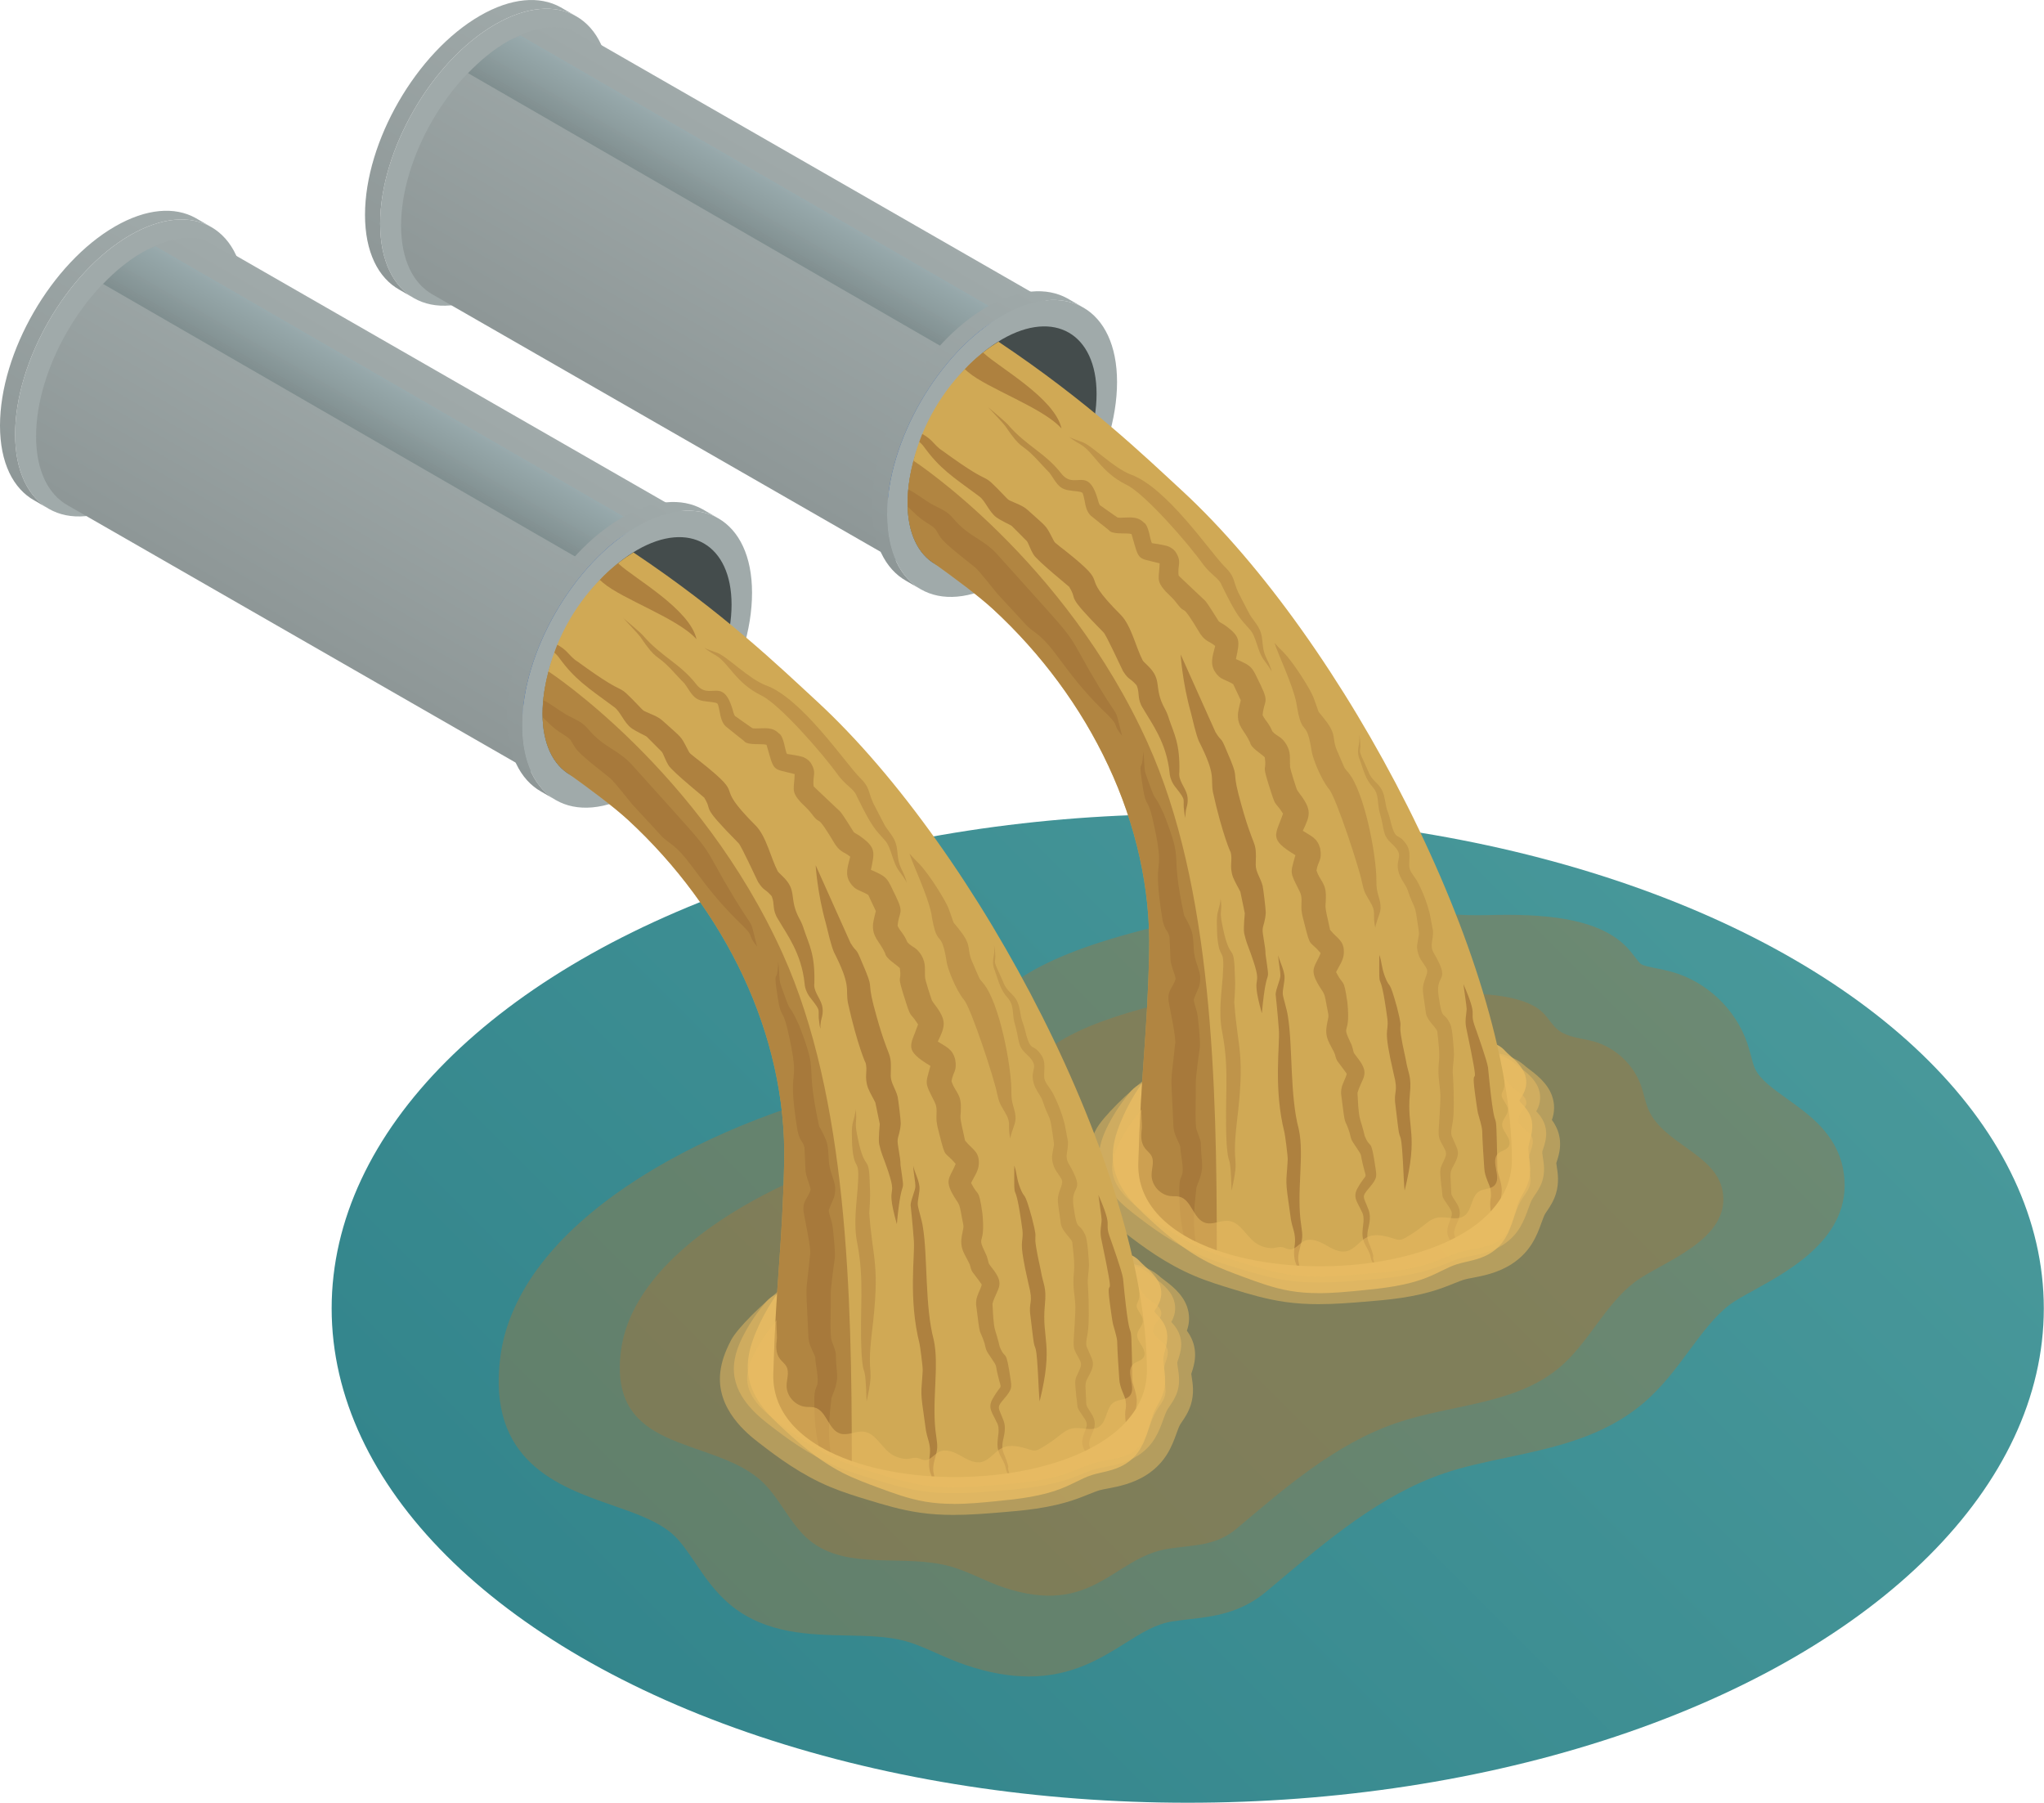
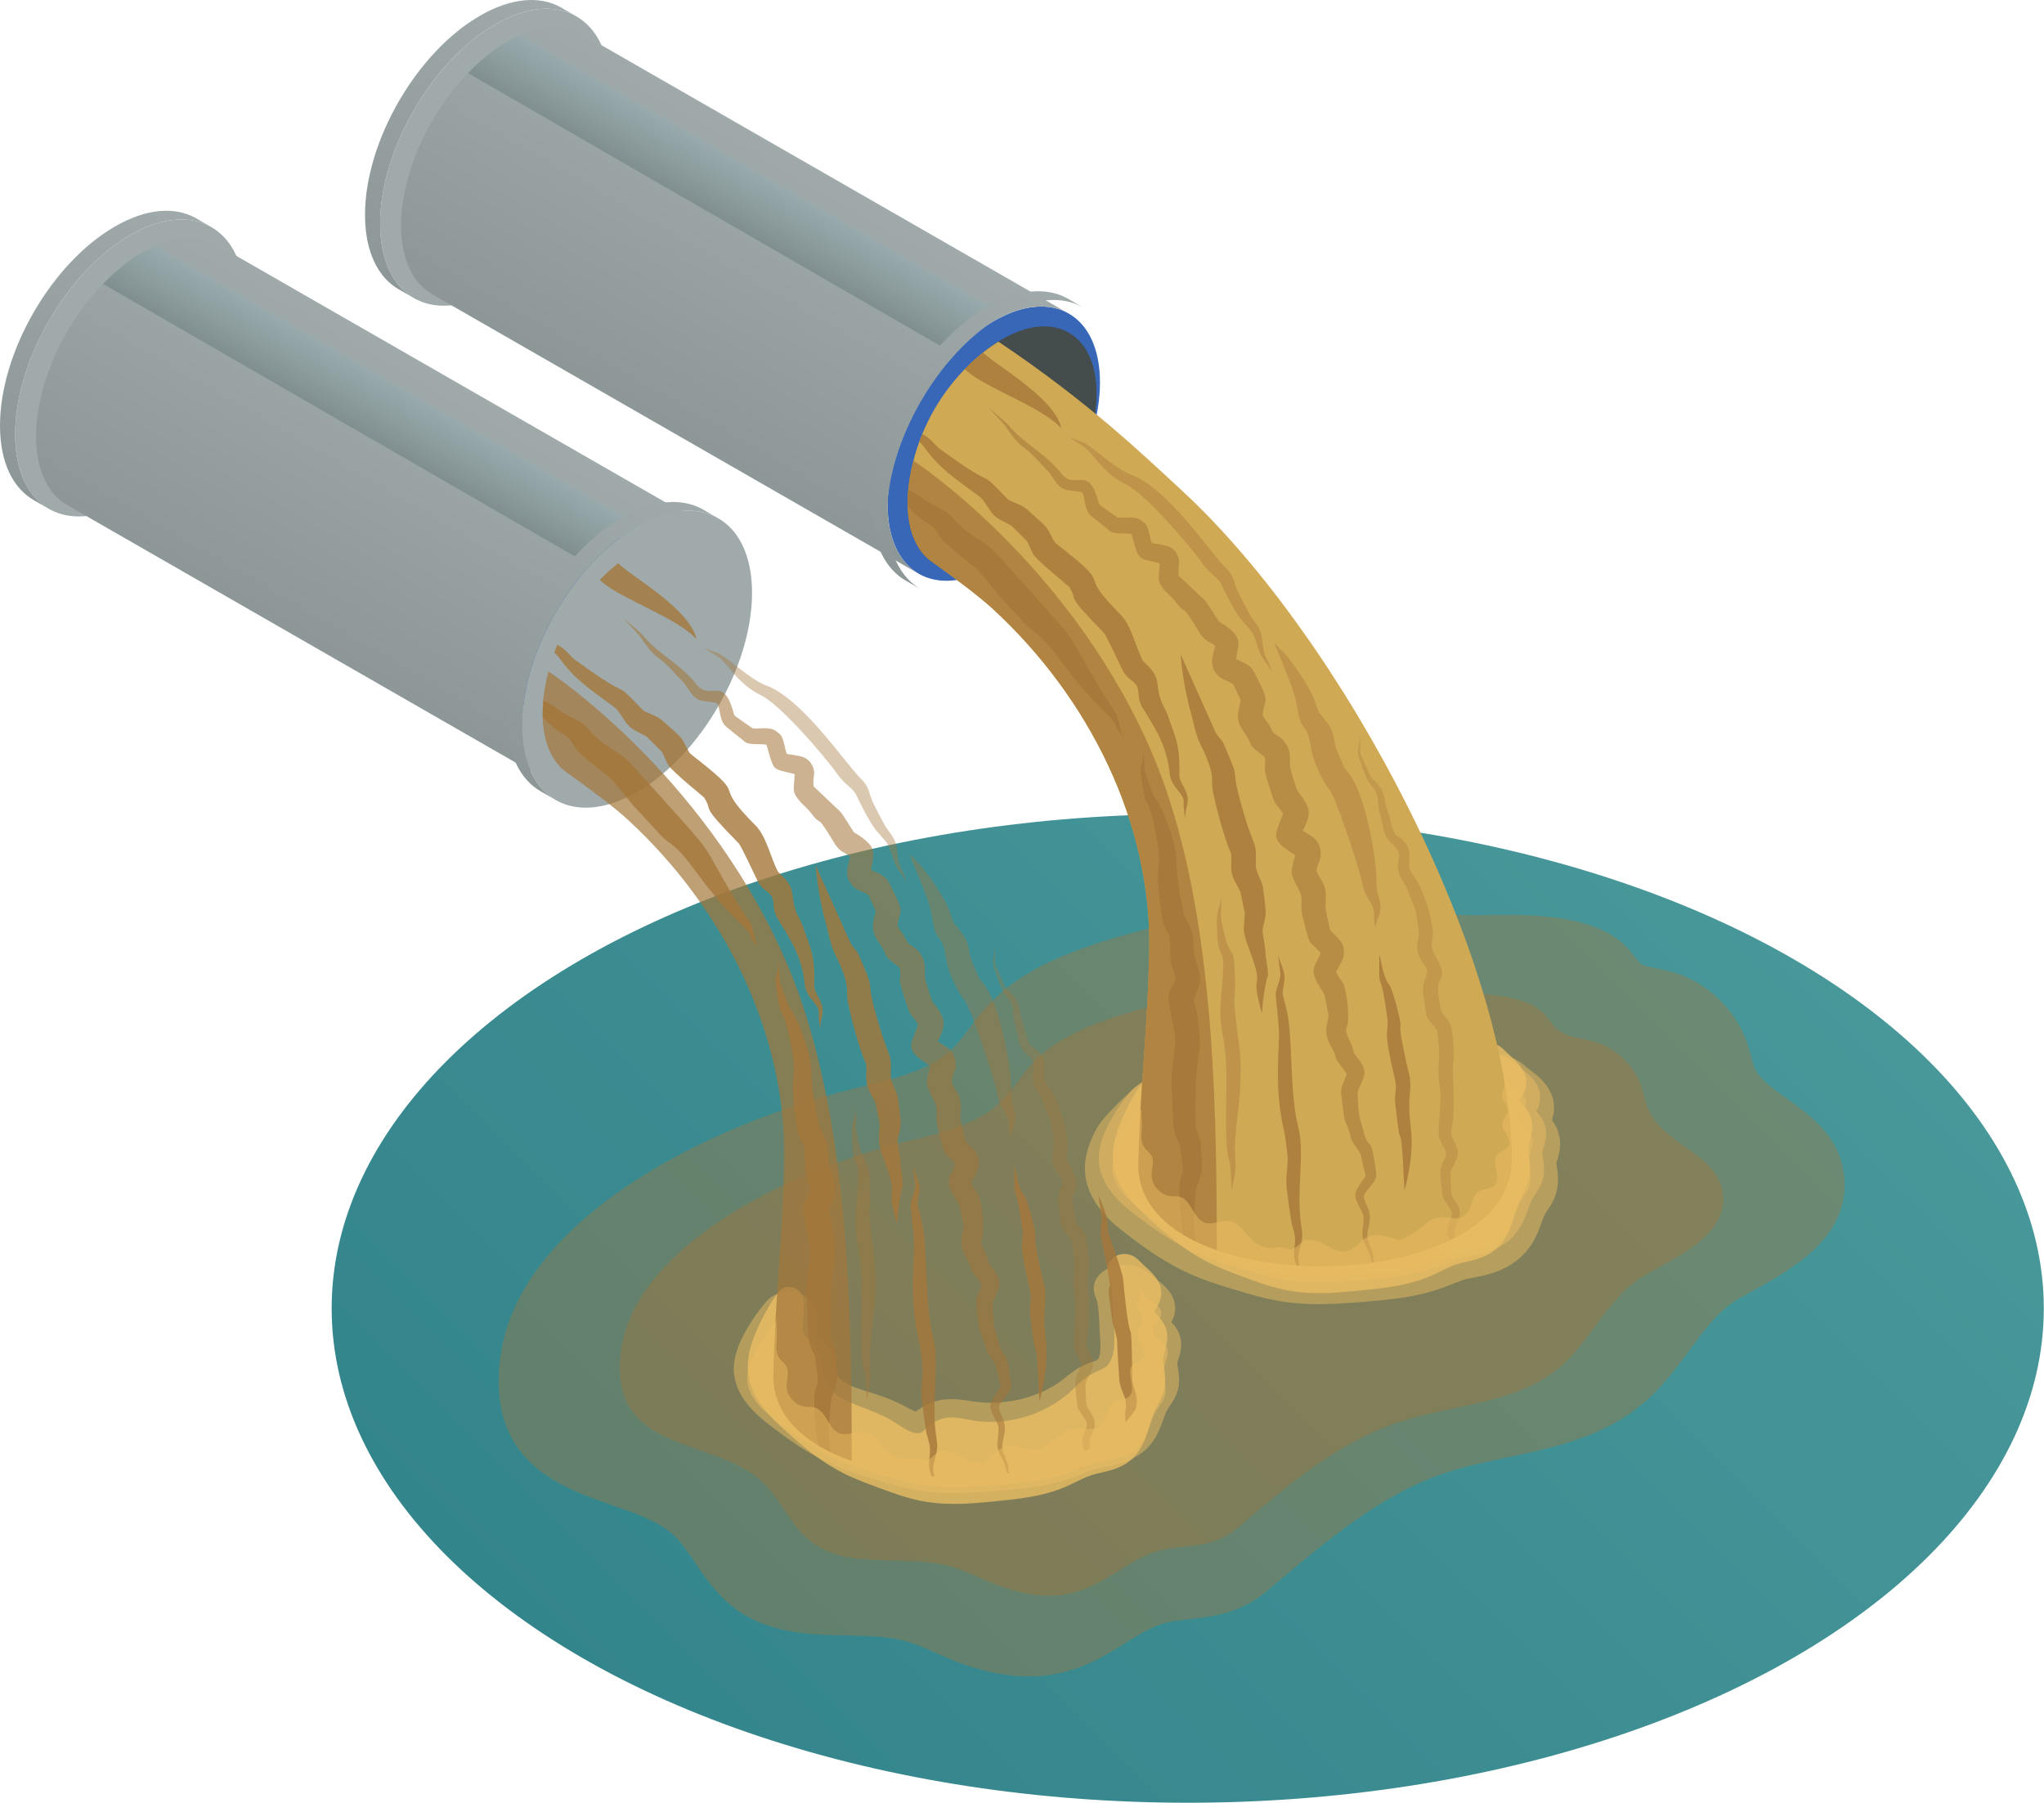
<svg xmlns="http://www.w3.org/2000/svg" xmlns:xlink="http://www.w3.org/1999/xlink" viewBox="0 0 939.32 828.41">
  <defs>
    <style>
      .cls-1, .cls-2 {
        opacity: .5;
      }

      .cls-1, .cls-3 {
        fill: #eabd63;
      }

      .cls-4 {
        opacity: .7;
      }

      .cls-4, .cls-5, .cls-2, .cls-6 {
        fill: #a5773a;
      }

      .cls-7 {
        fill: url(#_Áåçûìÿííûé_ãðàäèåíò_6-2);
      }

      .cls-7, .cls-5, .cls-8 {
        opacity: .4;
      }

      .cls-7, .cls-8 {
        mix-blend-mode: screen;
      }

      .cls-9 {
        fill: url(#_Áåçûìÿííûé_ãðàäèåíò_1001-2);
      }

      .cls-10 {
        isolation: isolate;
      }

      .cls-11 {
        fill: #a0aaaa;
      }

      .cls-12 {
        fill: #d0a955;
      }

      .cls-13 {
        fill: #444c4c;
      }

      .cls-14, .cls-3 {
        opacity: .8;
      }

      .cls-15 {
        fill: url(#_Áåçûìÿííûé_ãðàäèåíò_1001);
      }

      .cls-8 {
        fill: url(#_Áåçûìÿííûé_ãðàäèåíò_6);
      }

      .cls-16 {
        fill: url(#_Áåçûìÿííûé_ãðàäèåíò_1001-6);
      }

      .cls-17 {
        fill: url(#_Áåçûìÿííûé_ãðàäèåíò_1001-4);
      }

      .cls-18 {
        fill: url(#_Áåçûìÿííûé_ãðàäèåíò_1001-5);
      }

      .cls-19 {
        fill: #3867b7;
      }

      .cls-20 {
        fill: url(#_Áåçûìÿííûé_ãðàäèåíò_1001-3);
      }

      .cls-21 {
        fill: url(#_Áåçûìÿííûé_ãðàäèåíò_953);
      }
    </style>
    <linearGradient id="_Áåçûìÿííûé_ãðàäèåíò_953" data-name="Áåçûìÿííûé ãðàäèåíò 953" x1="234.19" y1="502.23" x2="876.63" y2="502.23" gradientTransform="translate(-202.04 638.82) rotate(-45)" gradientUnits="userSpaceOnUse">
      <stop offset="0" stop-color="#33858c" />
      <stop offset="1" stop-color="#48989a" />
    </linearGradient>
    <linearGradient id="_Áåçûìÿííûé_ãðàäèåíò_1001" data-name="Áåçûìÿííûé ãðàäèåíò 1001" x1="259.38" y1="596.73" x2="417.86" y2="596.73" gradientTransform="translate(890.56 66.5) rotate(120)" gradientUnits="userSpaceOnUse">
      <stop offset="0" stop-color="#a0aaaa" />
      <stop offset="1" stop-color="#8d9696" />
    </linearGradient>
    <linearGradient id="_Áåçûìÿííûé_ãðàäèåíò_1001-2" data-name="Áåçûìÿííûé ãðàäèåíò 1001" x1="488.28" y1="67.86" x2="561.76" y2="195.13" gradientTransform="translate(851.86) rotate(-180) scale(1 -1)" xlink:href="#_Áåçûìÿííûé_ãðàäèåíò_1001" />
    <linearGradient id="_Áåçûìÿííûé_ãðàäèåíò_6" data-name="Áåçûìÿííûé ãðàäèåíò 6" x1="506.27" y1="77.23" x2="520.61" y2="102.07" gradientTransform="translate(851.86) rotate(-180) scale(1 -1)" gradientUnits="userSpaceOnUse">
      <stop offset="0" stop-color="#91afb6" />
      <stop offset=".48" stop-color="#779195" />
      <stop offset="1" stop-color="#576c6e" />
    </linearGradient>
    <linearGradient id="_Áåçûìÿííûé_ãðàäèåíò_1001-3" data-name="Áåçûìÿííûé ãðàäèåíò 1001" x1="218.7" y1="397.48" x2="377.18" y2="397.48" gradientTransform="translate(930.64 135.92) rotate(120)" xlink:href="#_Áåçûìÿííûé_ãðàäèåíò_1001" />
    <linearGradient id="_Áåçûìÿííûé_ãðàäèåíò_1001-4" data-name="Áåçûìÿííûé ãðàäèåíò 1001" x1="427.13" y1="693.57" x2="585.6" y2="693.57" xlink:href="#_Áåçûìÿííûé_ãðàäèåíò_1001" />
    <linearGradient id="_Áåçûìÿííûé_ãðàäèåíò_1001-5" data-name="Áåçûìÿííûé ãðàäèåíò 1001" x1="656.02" y1="164.71" x2="729.5" y2="291.98" gradientTransform="translate(851.86) rotate(-180) scale(1 -1)" xlink:href="#_Áåçûìÿííûé_ãðàäèåíò_1001" />
    <linearGradient id="_Áåçûìÿííûé_ãðàäèåíò_6-2" data-name="Áåçûìÿííûé ãðàäèåíò 6" x1="674.01" y1="174.08" x2="688.35" y2="198.91" xlink:href="#_Áåçûìÿííûé_ãðàäèåíò_6" />
    <linearGradient id="_Áåçûìÿííûé_ãðàäèåíò_1001-6" data-name="Áåçûìÿííûé ãðàäèåíò 1001" x1="386.45" y1="494.32" x2="544.92" y2="494.32" gradientTransform="translate(930.64 135.92) rotate(120)" xlink:href="#_Áåçûìÿííûé_ãðàäèåíò_1001" />
  </defs>
  <g class="cls-10">
    <g id="Layer_1" data-name="Layer 1">
      <ellipse class="cls-21" cx="545.82" cy="601.22" rx="393.41" ry="227.14" />
      <path class="cls-5" d="M472.86,770.34c-9.03,0-18.5-1.7-28.93-5.21-4.68-1.57-9.22-3.56-13.76-5.57-4.91-2.17-9.55-4.23-14.1-5.46-7.98-2.2-17.19-2.39-26.93-2.59-17.2-.36-36.69-.78-52.63-13.38-7.5-5.92-12.59-13.45-17.07-20.09-3.53-5.21-6.86-10.13-10.75-13.45-6.8-5.77-16.88-9.29-27.56-13-24.24-8.47-57.44-20.05-51.2-68.09,7.88-60.98,90.81-106.73,169.51-125.01,32.33-7.53,38.21-15.5,45.65-25.59,13.18-17.89,27.79-32.68,84.73-46.71,34.82-8.59,60.76-12.59,81.65-12.59,14.36,0,24.76,1.82,34.81,3.6,9.86,1.73,19.18,3.35,32.68,3.35l4.31-.05c2.75-.07,5.99-.14,9.51-.14,27.22,0,44.47,4.58,54.32,14.4,1.62,1.62,3.07,3.45,4.5,5.3,.86,1.1,1.81,2.35,2.34,2.78,1.1,.9,4.46,1.56,7.41,2.15,2.24,.44,4.48,.9,6.64,1.5,16.12,4.41,29.52,17,34.96,32.84,.68,2,1.23,4.01,1.78,6.04,.51,1.91,.95,3.81,1.76,5.61,2.21,4.97,8.36,9.35,14.87,14,10.01,7.15,22.48,16.05,25.58,31.93,5.86,30.09-23.22,46.16-40.59,55.76-4.72,2.6-9.18,5.06-11.68,7.01-6.84,5.3-12.43,12.86-18.35,20.85-6.21,8.39-12.63,17.06-21.31,24.38-18.39,15.5-40.89,20.26-62.66,24.87-10.21,2.16-19.86,4.2-28.89,7.27-28.84,9.84-53.55,30.69-77.45,50.85l-4.04,3.4c-11.93,10.04-24.48,11.49-35.55,12.76-2.47,.3-4.99,.58-7.58,.98-7.69,1.18-14.17,5.26-21.69,9.97-10.87,6.83-24.42,15.34-44.29,15.34h0Z" />
      <path class="cls-5" d="M716.65,628.38c13.32-11.23,20.64-28.46,34.41-39.13,11.8-9.14,44.98-19.31,40.5-42.28-3.27-16.73-26.93-21.29-33.9-36.85-1.57-3.5-2.17-7.34-3.41-10.97-3.4-9.9-11.91-17.88-22-20.65-5.58-1.53-11.86-1.7-16.35-5.35-2.66-2.16-4.33-5.3-6.76-7.73-9.5-9.49-33.77-9.11-46.15-8.8-44.6,1.1-43.2-16.65-129.14,4.54-91.04,22.44-43.43,46.13-112.02,62.08-65.76,15.29-130.62,52.35-136.45,97.31-6.09,47.08,40.49,39.54,63.53,59.09,9.44,8.01,13.85,20.84,23.56,28.51,17.29,13.66,42.83,5.74,64.08,11.57,8.48,2.33,16.2,6.86,24.53,9.65,41.27,13.86,50.49-13.8,75.88-17.72,11.63-1.79,21.77-1.2,31.22-9.16,22.44-18.88,45.41-39.04,73.72-48.69,25.14-8.57,54.44-8.31,74.75-25.43Z" />
      <g>
        <g>
          <g id="Axonometric_Cylinder" data-name="Axonometric Cylinder">
            <path id="Cylinder_face" data-name="Cylinder face" class="cls-11" d="M174.69,102.75c0-33.7,23.66-74.67,52.84-91.52,29.18-16.85,52.84-3.19,52.84,30.51s-23.66,74.67-52.84,91.52c-29.18,16.85-52.84,3.19-52.84-30.51Z" />
            <path id="Cylinder_body" data-name="Cylinder body" class="cls-15" d="M190.51,137.15l-6.95-4.01c-9.76-5.43-15.82-17.35-15.82-34.4,0-33.7,23.66-74.67,52.84-91.52,14.42-8.32,27.48-9.2,37.02-3.9l6.95,4.01c-9.53-5.3-22.6-4.43-37.02,3.9-29.18,16.85-52.84,57.82-52.84,91.52,0,17.05,6.06,28.97,15.82,34.4Z" />
          </g>
          <g>
            <g id="Axonometric_Cylinder-2" data-name="Axonometric Cylinder">
              <path id="Cylinder_face-2" data-name="Cylinder face" class="cls-19" d="M407.91,232.04c0-31.11,21.84-68.95,48.79-84.51,26.95-15.56,48.79-2.95,48.79,28.17s-21.84,68.95-48.79,84.51c-26.95,15.56-48.79,2.95-48.79-28.17Z" />
              <path class="cls-9" d="M233.11,19.13c13.31-7.68,25.38-8.5,34.18-3.6l223.59,128.4c-8.8-4.9-20.87-4.09-34.18,3.6-26.95,15.56-48.79,53.39-48.79,84.51,0,15.74,5.59,26.75,14.61,31.77L198.93,135.4c-9.02-5.02-14.61-16.02-14.61-31.77,0-31.11,21.84-68.95,48.79-84.51Z" />
            </g>
            <path class="cls-8" d="M239.2,16.31l222.92,128.71c-1.8,.81-3.56,1.43-5.42,2.51-6.55,3.78-12.77,8.92-18.48,14.91L215.09,33.61c5.59-5.8,11.64-10.8,18.02-14.49,2.08-1.2,4.07-1.94,6.09-2.81Z" />
            <g id="Axonometric_Cylinder-3" data-name="Axonometric Cylinder">
-               <path id="Cylinder_face-3" data-name="Cylinder face" class="cls-11" d="M407.66,236.56c0-33.7,23.66-74.67,52.84-91.52,29.18-16.85,52.84-3.19,52.84,30.51s-23.66,74.67-52.84,91.52c-29.18,16.85-52.84,3.19-52.84-30.51Z" />
              <path id="Cylinder_face-4" data-name="Cylinder face" class="cls-13" d="M417.07,231.13c0-27.69,19.44-61.37,43.43-75.22,23.98-13.85,43.43-2.62,43.43,25.07s-19.44,61.37-43.43,75.22c-23.98,13.85-43.43,2.62-43.43-25.07Z" />
              <path id="Cylinder_body-2" data-name="Cylinder body" class="cls-20" d="M423.48,270.97l-6.95-4.01c-9.76-5.43-15.82-17.35-15.82-34.4,0-33.7,23.66-74.67,52.84-91.52,14.42-8.32,27.48-9.2,37.02-3.9l6.95,4.01c-9.53-5.3-22.6-4.43-37.02,3.9-29.18,16.85-52.84,57.82-52.84,91.52,0,17.05,6.06,28.97,15.82,34.4Z" />
            </g>
          </g>
        </g>
        <g>
          <path class="cls-1" d="M606.09,599.27c-5.56,0-10.61-.33-15.42-1.01-8.88-1.25-16.82-3.68-23.83-5.82-5.42-1.65-11.58-3.51-17.65-6.06-13.29-5.58-23.89-13.43-32.79-20.34-4.88-3.78-19.75-15.31-17.63-32.56,.57-4.59,2.08-9.04,4.89-14.43,2.96-5.68,14.63-17.09,24.54-24.8,4.51-3.51-2.15,5.58,2.19,1.92,6.69-5.64,2.65,.11,3.95,.34,7.49,1.3,13.32,6.12,14.86,12.28,1.07,4.28,.7,8.1,.44,10.88,.26,.66,.56,.93,.85,1.19,6.51,5.97,7.42,12.31,7.97,16.11,.07,.5,.12,.88,.18,1.2,.51,.45,1.77,1.29,3.76,2.1,2.07,.83,4.26,1.51,6.44,2.2,4.53,1.41,9.46,2.96,14.3,5.24,1.44,.67,2.9,1.44,4.35,2.21,1.77-.58,3.34-1.42,5.17-2.14,3.77-1.5,7.96-2.27,12.43-2.27,3.81,0,7.09,.54,9.48,.94l.86,.14c2.41,.39,4.96,.59,7.53,.59,10.92,0,21.54-3.46,29.15-9.48l1.01-.81c1.69-1.38,4.29-3.5,7.83-5.37,2.05-1.08,4.05-1.87,5.94-2.58,.16-1.06,.28-3.04-.02-6.46-.16-1.78-.25-3.7-.33-5.67-.18-4.25-.39-9.03-1.39-11.25-2.24-4.92-1.37-10.41,2.34-14.69,3.84-4.47,10.2-7.15,16.98-7.15,2.74,0,5.41,.42,7.94,1.26,4.84,1.62,7.62,4.1,8.81,5.16,.17,.15,.44,.34,.73,.56,3.81,2.85,9.13,6.82,11.27,12.81,1.3,3.68,1.27,7.46-.05,11.11,.53,.71,.99,1.42,1.41,2.16,4.07,7.19,1.87,13.83,.82,17.02l-.21,.66c.04,.47,.16,1.09,.22,1.55,.47,2.98,1.17,7.47-.4,12.55-1.1,3.55-2.96,6.25-4.18,8.03-.34,.49-.54,.78-.71,1.07-.56,.94-1.18,2.66-1.73,4.19-2.01,5.55-4.76,13.12-13.51,18.87-6.43,4.22-13.51,5.55-18.2,6.44-1.38,.26-2.39,.45-3.37,.7-1.33,.35-3.19,1.1-5.17,1.88-2.15,.87-4.02,1.62-5.94,2.29-12.16,4.26-24.51,5.26-35.42,6.14-6.26,.51-13.36,1.09-20.69,1.09Z" />
          <path class="cls-1" d="M606.09,589.28c-5.21,0-9.9-.31-14.33-.94-8.27-1.17-15.93-3.5-22.69-5.56-5.54-1.68-11.28-3.42-16.96-5.81-12.56-5.28-22.74-12.82-31.31-19.47-7.49-5.81-17.27-15.06-15.66-28.2,.5-4.04,1.86-8.02,4.41-12.89,2.79-5.35,6.29-10.48,10.41-15.26,2.39-2.78,6.29-4.44,10.44-4.44,.89,0,1.77,.08,2.64,.23,4.98,.86,8.87,4.08,9.9,8.19,.88,3.54,.58,6.79,.33,9.41-.1,.98-.22,2.18-.2,2.88,1.28,1.03,2,1.62,2.68,2.24,5.15,4.73,5.88,9.84,6.37,13.22,.12,.83,.21,1.49,.38,2.14,.4,1.59,3.26,3.69,7.1,5.25,2.31,.93,4.73,1.68,7.15,2.44,4.32,1.35,8.83,2.77,13.23,4.84,1.36,.64,2.72,1.35,4.07,2.07,1.68,.89,3.22,1.71,4.46,2.14,1.75-1.12,3.9-2.76,6.95-3.97,2.91-1.16,6.16-1.75,9.65-1.75,3.14,0,5.96,.46,8.21,.84l.87,.14c2.83,.46,5.79,.69,8.79,.69,12.56,0,24.8-3.99,33.59-10.95l1.04-.84c1.62-1.33,3.89-3.16,6.81-4.7,1.81-.95,3.63-1.66,5.35-2.3,.84-.31,1.66-.58,2.22-.9,.21-.12,2.07-1.5,1.27-10.64-.16-1.73-.24-3.58-.32-5.48-.21-4.99-.42-9.88-1.79-12.91-1.49-3.28-.91-6.94,1.56-9.78,2.66-3.09,7.06-4.94,11.77-4.94,1.91,0,3.78,.29,5.56,.88,3.47,1.17,5.51,2.98,6.49,3.85,.37,.32,.88,.69,1.42,1.1,3.24,2.42,7.51,5.61,9.13,10.18,1.53,4.33,.31,7.93-1.09,10.38,1.01,1.03,2,2.23,2.79,3.63,3.09,5.45,1.43,10.44,.44,13.43-.21,.64-.38,1.07-.45,1.52-.07,.46,.15,1.85,.29,2.76,.43,2.75,1.01,6.46-.26,10.56-.88,2.85-2.42,5.09-3.55,6.73-.35,.51-.63,.92-.88,1.34-.79,1.3-1.44,3.11-2.13,5.03-1.86,5.14-4.18,11.52-11.36,16.24-5.29,3.47-11.27,4.6-15.64,5.42-1.46,.28-2.66,.5-3.83,.8-1.88,.49-4.01,1.35-6.29,2.26-1.86,.75-3.63,1.46-5.45,2.1-11.24,3.94-23.08,4.9-33.53,5.75-6.11,.5-13.04,1.06-20.06,1.06Z" />
          <path class="cls-3" d="M606.09,594.2c-4.82,0-9.15-.34-13.25-1.04-7.63-1.31-14.71-3.92-21.55-6.46-5.38-1.99-10.93-4.04-16.27-6.76-11.81-6.03-21.58-14.84-29.82-22.62-7.06-6.66-14.99-15.99-13.68-28.99,.43-4.23,1.64-8.48,3.92-13.78,2.61-6.09,5.89-11.93,9.75-17.37,1.21-1.71,3.17-2.69,5.22-2.69,.44,0,.88,.04,1.32,.14,2.49,.52,4.44,2.47,4.95,4.98,.71,3.44,.44,6.77,.21,9.71-.24,3.01-.46,5.61,.43,7.03,.34,.56,1.07,1.27,1.83,2.03,.63,.61,1.25,1.23,1.83,1.88,3.79,4.23,4.34,8.84,4.78,12.55,.13,1.04,.24,2.11,.47,3.18,1.18,5.66,7.77,9.44,10.54,10.8,2.6,1.27,5.31,2.29,8.03,3.33,3.96,1.51,8.04,3.06,11.98,5.33,1.29,.73,2.54,1.54,3.79,2.34,1.88,1.21,3.65,2.36,5.39,3.11,1.24,.53,2.49,.82,3.56,.82,.71,0,1.29-.13,1.72-.38,.49-.28,1.15-.91,1.86-1.57,1.29-1.22,2.91-2.74,5.13-3.81,2.04-.99,4.35-1.49,6.87-1.49s4.87,.48,6.95,.89l.87,.17c3.26,.64,6.65,.97,10.06,.97,14.19,0,28.05-5.5,38.02-15.1l1.08-1.06c1.62-1.6,3.46-3.41,5.79-4.9,1.45-.93,2.99-1.66,4.56-2.37,1.25-.57,2.42-1.11,3.26-1.7,4.48-3.18,4.46-11.62,3.96-18.62-.16-2.12-.23-4.39-.31-6.72-.22-6.28-.44-12.76-2.19-17.42-.74-1.99-.46-4.21,.78-5.95,1.47-2.07,3.92-3.31,6.56-3.31,1.1,0,2.17,.21,3.19,.61,2.11,.86,3.39,2.25,4.16,3.08,.51,.54,1.19,1.16,1.93,1.83,2.84,2.58,6.06,5.51,7.18,9.32,1.46,5.03-.93,8.69-2.22,10.66-.18,.26-.36,.52-.51,.78,.24,.57,.55,.89,.79,1.16,1.31,1.38,2.93,3.11,3.98,5.36,2.09,4.48,.92,8.78,.06,11.92-.24,.88-.49,1.75-.61,2.62-.2,1.39,.04,3.2,.29,5.12,.4,3.09,.86,6.61-.11,10.41-.67,2.63-1.86,4.74-2.92,6.61-.36,.64-.73,1.28-1.05,1.94-1.03,2.06-1.76,4.52-2.53,7.13-1.69,5.66-3.6,12.08-9.22,16.56-4.13,3.29-8.88,4.39-13.08,5.35-1.45,.34-2.91,.67-4.31,1.11-2.38,.75-4.76,1.92-7.28,3.15-1.68,.82-3.35,1.64-5.06,2.37-10.34,4.4-21.66,5.52-31.65,6.51-5.99,.59-12.77,1.26-19.43,1.26Z" />
          <g>
            <path class="cls-12" d="M543.13,225.39c-17.15-15.8-42.8-40.65-84.31-68.39-4.36,2.7-8.84,6.13-13.38,10.53-12.42,12.02-21.38,27.39-25.68,44.13-5.76,22.41-1.79,38.45,7.62,45.85,11.78,8.39,22.7,16.6,29,22.41,44.17,40.76,73.1,98.38,71.72,157.78-.92,39.72-3.71,53.29-4.98,96.66-1.89,64.45,171.72,62.73,171.67-1.55-.31-92.03-77.24-238.83-151.67-307.43Z" />
            <g class="cls-14">
              <path class="cls-6" d="M469.31,284.71c3.39,3.63,2.44,2.99,6.6,6.08,8.96,6.55,12.85,17.42,30.17,34.82,10.04,9.48,3.99,5.7,9.65,12.58,0,0-.25-.65-.53-1.92-3.63-13.78,.72-1.84-14.83-28.6-11.36-20.06-4.51-10.95-41.42-52.2-6.99-8.14-13.19-8.18-20.99-17.36-2.48-3.02-5.35-4.16-7.38-5.23-3.78-1.68-7.38-4.61-10.92-6.75-.7-.46-1.44-.83-2.19-1.17-.26,2.76-.37,5.41-.29,7.9,2.83,2.54,4.53,4.81,9.1,7.57,4.71,3.07,3.1,2.36,6.02,6.63,2.15,3.14,12.5,10.95,15.73,13.61,1.8,1.46,8.42,9.86,10.22,12.08,3.71,4.01,7.42,8.02,11.08,11.97Z" />
              <path class="cls-4" d="M630.55,575.1c-.73-2.63-2.5-5.17-2.16-8.13,.11-2.91,2.27-6.88,.35-11.53-2.23-5.9-3.2-5.32,.56-9.71,3.59-4.22,3.32-5.12,2.93-8.27-2.33-15.99-2.25-8.58-5.06-15.46,0,0-.75-3.3-2.11-7.61-.86-2.85-1.03-8.93-1.22-12.22,2-6.88,5.75-8.32,.64-15.28-1.1-1.45-2.09-2.63-2.38-3.3,.15,.88-.59-3.16-1.47-4.52-4.41-9.26,.12-2.44-1.42-18.4-1.77-12.07-1.75-7.09-5.21-13.97,1.38-2.9,3.34-5.26,3.55-8.52,.38-6.02-2.96-6.72-6.31-10.93-3-13.4-1.92-9.02-1.93-15.11,.17-6.43-2.81-7.47-4.31-12.14,.74-4.53,2.67-4.53,1.69-10.16-1.37-4.77-3.84-5.43-7.98-8.1,3.46-7.14,4.26-9.58-1.5-17.13-.87-1.13-1.15-1.67-1.15-1.67,.08,.45-3.42-10.03-3.2-10.86-.25-3.78,.51-6.05-1.6-9.84-2.45-4.1-4.09-3.51-6.52-6.14-1.75-4.12-3.02-4.55-4.49-7.48,.53-6.88,3.21-5.3-.85-13.69-4.13-8.48-3.52-8.66-11.42-12.08,1.7-8.34,2.49-10.16-5.3-15.72-1.74-.98-2.64-1.57-2.68-1.77-1.03-1.63-4.87-7.87-6.14-9.3-.1-.11-11.95-11.25-12.18-11.53-.73-4.93,1.67-6.12-1.47-10.99-.89-1.18-2.07-1.99-3.42-2.52-1.98-.71-7.41-1.44-7.41-1.44-.92-1.48-1.37-8.17-3.7-9.44-3.19-3.17-6.42-2.24-10.82-2.26-.56,0-1.07-.05-1.26-.09,.01,.11-7.63-5.32-7.8-5.44-.4-.16-.6-.56-1.01-1.81-4.71-17.62-10.69-4.73-17.17-13.08-7.39-9.44-15.86-12.46-24.38-22.29-1.26-1.47-7.66-6.79-9.14-8.04,1.13,1.21,7.11,7.49,8.03,8.87,7.47,11.07,7.06,7.4,13.72,14.39,4.38,4.74,6.43,6.83,6.43,6.83,2.92,3.91,3.85,7.28,8.77,8.06,2.77,.46,5.59,.47,6.34,1.17,.27-.06,.9,2.71,1.43,5.64,.43,1.94,1.33,4.14,2.98,5.27,.63,.51,7.16,5.79,7.78,6.23,1.58,2.26,8.14,1.09,10.4,1.8,3.75,12.87,2.27,10.67,12.93,13.46-.18,6.75-1.84,7.8,2.77,12.93,1.82,1.79,3.64,3.45,4.93,5.18,5.15,6.88,1.19-1.99,10.99,14.31,2.59,3.7,4,3.22,6.85,5.53-1.07,4.31-2.56,8-.14,11.83,2.45,3.86,4.69,3.43,8.42,5.76,.1,.22,1.83,3.9,3.47,7.36-.01,.13-.98,3.82-1.25,5.7-.63,6.32,3.02,8.12,5.56,13.79,.35,2.43,5.2,5.15,6.72,6.74,.95,6.88-1.39,2.25,1.5,11.61,4.11,13.18,2.56,7.43,6.89,14.3-3.49,10-6.76,11.53,5.68,19.06-2.42,8.74-2.64,7.46,1.93,16.58,1.46,2.86,.65,5.09,.88,8.67,.38,3.3,.93,4.29,1.35,6.29,2.96,11.72,2.05,7.06,7.45,13.46-2.73,6.88-5.91,7.18,.35,16.76,1.77,2.37,1.79,4.16,2.48,7.74,.94,5.21,1.04,3.16,.05,8.25-.49,2.78-.46,4.77,.53,7.37,.63,1.6,2.82,5.34,3.12,6.28,.25,.98,.53,2.22,1.13,3.17,.19,.32,4.43,5.78,4.31,5.93,.06,.06-.42,1.55-1.08,2.92-.57,1.48-1.62,3.21-1.49,6.28,2.1,17.09,1.35,9.84,3.86,17.7,.32,1.06,.49,2.38,.92,3.32,.67,1.58,4.24,6.18,4.33,7.15,2.55,13.91,3.66,5.91-1.61,15.22-2.27,4.18,0,6.28,1.94,10.61,1.76,2.95,.35,6.6,.36,10.21-.03,3.91,2.26,6.47,3.12,8.69,.56,1.12,.59,2.18,.99,3.39,.13,.37,.34,.78,.53,1.17,.26-.04,.53-.06,.8-.1-1.24-3.35,.25-1.42-1-4.93Z" />
              <path class="cls-6" d="M549.76,546.33c-.04-1.65,2.12-4.44,2.67-9.56,.09-2.5-.15-4.22-.32-6.02-.61-7.94,.53-3.92-2.23-11.72-.71-2.14-.38-12.72-.37-15.03,.02-8.27-.09-6.51,.38-11.01,.11-1.03,.76-6.88,1.47-11.52,.35-2.78-.49-9.98-.79-13.1-.4-4.5-1.39-5.28-1.98-8.88-.05-.58,2.15-5.27,2.43-6.1,1.32-4.55-.04-7.14-.62-9.3-2.58-7.19-1.35-7.8-2.38-14.68-.45-2.88-3.66-8.54-3.82-8.62-6.99-32.39,.34-21.85-9.24-46.51-5.86-12.93-2.57-1.84-8.39-18.51-1.05-2.43-.52-9-1.36-10.58,0,0,.27,1.01-.05,2.83-.44,6.88-2.18-.36,.07,14.1,1.46,9.03,2.12,4.49,4.36,13.8,6.83,29.72-.78,13.39,4.64,46.78,1.17,5.38,2.37,4.34,3.2,7.81,.06-.02,.46,10.42,.47,10.48,.36,2.96,1.34,5.09,1.83,6.71,.58,1.5,.58,2.97,.46,2.24-1.03,3.88-4.01,4.97-3.07,10.64,.16,1.4,3.78,17.89,2.86,19.35-2.07,20.67-1.99,9.85-.83,35.65,.08,.96-.02,1.64,.28,3.54,.32,1.65,.79,2.73,1.22,3.73,.87,1.91,1.55,3.3,1.67,3.85,.06-.27,.11,1.6,.25,2.47,2.4,14.69-.52,7.95-.63,17.06,.08,5.8,0,12.78,1.99,21.23,1.75,1.05,3.58,2.06,5.5,2.99-1.44-9.63-.38-17.46,.33-24.14Z" />
-               <path class="cls-6" d="M688.11,536.09c-.75-38.04-.28-3.74-4.29-45.56-.41-3.1-5.24-16.64-6.27-19.54-2.29-6.88,1.84-3-5.04-18.79,.22,2.1,1.51,10.24,1.48,11.32,0,2.17-.86,4.88-.28,8.3,7.65,36.55,1.77,13.16,4.14,30.7,.2,1.45,1.02,7.62,1.35,8.97,.61,2.22,1.82,6.04,1.94,8,0,0,0,3.48,.95,17.14,.18,4.46,2.72,7.9,2.92,10.19,.66,4.48-.74,3.3,.05,9.75,1.79-1.95,3.38-3.99,4.71-6.16,.21-1.21,.38-2.5,.36-4-.31-4.47-2.25-7.28-2.01-10.3Z" />
              <path class="cls-5" d="M669.25,552.68c-3.01-4.82-2.09-2.81-2.49-8.24-.25-5.69-.51-5.77,1.3-9,3.45-6.28,1.7-6.96-.63-12.79-1.35-2.31,.26-5.15,.51-10.41,0-.15,.45-6.98-.25-18.4-.33-3.17,.41-5.8,.48-9.12,.04-1.74-.66-12.05-1.65-14.04-3.32-6.93-3.61-.43-5.47-13.41-1.43-10.25,5.91-5.49-2.05-19.19-2.27-3.68-.19-5.83-.48-10.48,0,0-.7-3.48-1.18-6.2-1.15-6.73-5.49-16.02-6.79-17.59-2.83-4.17-3.17-4.18-2.89-8.74,.08-1.75,.28-4.33-1.08-6.64-4.4-6.88-4.99-.57-7.74-11.8-.32-1.51-1.01-3.43-1.43-4.57-.91-2.89-.79-5.57-2.13-8.57-1.84-4.07-4.75-4.32-6.54-9.18-5.72-12.52-3.05-6.69-3.7-13.81-.02-2.04-.58-3.01-.58-3.01,0,0,.43,1.03,.21,3,0,1.83-1.47,5.05,.27,8.7,1.85,5.28,2.53,8.64,5.8,12.36,3.2,3.69,2.03,6.74,3.2,11.48,2.53,8.46,1.06,10.33,5.5,14.49,6.88,6.31,1.18,6.43,3.46,13.75,.75,2.26,2.02,4.02,2.91,5.54,1.07,1.67,1.08,2.39,2.02,4.89,2.76,6.95,2.37,3.79,3.83,13.74,.78,5.35,.47,2.51-.3,8.22-.6,2.46,.73,6.34,2.08,8.02,2.93,4.45,3.09,3.67,1.24,8.76-1.39,4.24-.81,4.55,.47,14.12,.03,2.69,2.18,5.06,3.86,7.11,1.43,1.69,1.5,2.25,1.5,2.25,.41,4.17,1.19,9.56,.79,13.52-.96,8.33,.99,11.81,.6,18.68-.68,15.16-1.5,15.29,.41,18.89,2.05,4.02,3.11,4.35,1.3,8.09-1.9,4.29-2.11,3.14-1.27,11.56,1.07,6.57-.61,3.74,3.67,10.11,1.84,2.75,1.28,3.49,.03,6.86-1.25,3.49-1.38,5.26,.29,8.22,.81-.39,1.61-.78,2.39-1.19-2.32-5.57,5.3-8.81,.53-16Z" />
              <path class="cls-6" d="M642.01,462.94c-3.95-14.32-3.07-7.56-5.66-14.44-1.57-4.29-1.25-6.23-2.49-9.73-.12,21.37-.07,1.35,3.74,29.6,.68,6.87-2.31,2.7,2.83,24.9,2.39,9.1-.13,7.71,.85,14.59,.69,5.83,.45,3.85,1.16,9.58,1.12,9.52,1.47-2.25,2.71,24.91,.16,3.01,.35,4.73,.35,4.73,6.53-26.34,.9-28.48,2.4-44.18,.87-8.64-.73-9.12-1.87-16-4.99-22.47-.32-9.5-4.02-23.96Z" />
              <path class="cls-2" d="M567.19,460.77c-.02-.2,.65-7.38,.32-11.62-.33-16.27-1.71-7.13-4.89-19.9-.6-2.88-1.88-7.71-1.54-10.42,.4-3.72-.19-5.88-.19-5.88,.09,1.59-.74,4.11-1.12,5.67-.9,2.64-.48,8.03-.41,11.02,1,13.04,3.67,4.07,2.52,19.49-.48,6.88-1.97,16.24-.25,24.92,3.61,18.61,.95,30.12,2.09,51.97,.89,10.72,1.43,3.24,2.04,15.26,.09,3.71,.23,5.83,.23,5.83,3.94-17.82-.12-9.35,2.38-31.27,3.93-32.12,.49-32.8-1.16-55.09Z" />
              <path class="cls-6" d="M537.22,330.32c-.25-.95-1.15-3.4-1.99-4.79-5.24-9.56-.84-12.82-7.55-19.43-1.36-1.25-2.62-2.61-2.54-2.62-3.15-6.05-5.22-15.9-10.01-20.86-21.52-21.52-2.46-11.2-25.8-29.72-1.61-1.27-3.07-2.32-4.06-3.22-.6-.57-.57-.27-1.79-2.72-3.07-5.86-2.24-4.5-11.18-12.59-2.47-2.2-5.26-2.95-8.5-4.49-.25-.11-.93-.73-1.13-.93-14.52-15.18-2.85-2.34-29.68-21.91-1.85-1.11-3.2-2.79-4.99-4.6-1.41-1.37-2.81-2.27-4.17-3.03-.49,1.19-.91,2.41-1.35,3.62,.81,.71,1.56,1.46,2.15,2.31,7.2,9.89,12.6,13.34,25.52,22.85,2.57,1.89,4.38,6.97,7.63,9.45,1.92,1.47,6.64,3.6,7.09,3.96,2.29,2.3,4.62,4.64,6.98,7,.21,.19,.74,1.2,1.46,2.97,.37,.87,.83,1.89,1.53,3.08,1.44,2.87,18.93,16.8,16.55,15.12,4.33,6.88-2.59,2.26,15.71,20.79,1.14,.89,8.33,16.64,9.04,17.93,2.92,4.36,2.62,2.47,6.1,6.3-.14-.38,.13,.32,.23,.45,1.38,3.44-.03,5.88,2.85,10.35,3.97,6.87,10.7,15.52,12.16,29.46,.13,2.57,1.51,5.3,2.83,6.8,5.41,6.88,2.89,4.47,3.93,11.35,.14,1.82,.6,2.68,.6,2.68,0,0-.23-.95,.04-2.66,.04-1.74,1.53-4.08,.66-7.97-1-3.74-4.1-6.61-3.58-10.38,.38-13.24-2.46-17.67-4.74-24.54Z" />
              <path class="cls-6" d="M443.39,169.65c.42,.36,.84,.73,1.42,1.24,8.9,7.64,34.6,16.45,43,26.01-2.95-13.78-28.63-28.05-35.51-34.44-.19-.17-.34-.3-.53-.47-2.1,1.66-4.22,3.48-6.35,5.54-.71,.68-1.36,1.42-2.05,2.12Z" />
              <path class="cls-6" d="M596.83,580.26c-.46-1.99-.25-4.13,.58-6.87,1.18-4.45,1.32-5.18,.6-10.09-2.43-15.21,1.54-32.32-1.18-44.52-4.13-15.43-2.72-38.05-4.98-51.82-.46-3.28-2.02-7.75-2.34-10.14-.21-2.01,1.01-5.84,.77-8.4-.46-3.74-2.3-6.65-2.85-9.55,0,2.92,1.07,7.46,.96,9.64-.16,2.03-1.97,5.7-2.18,8.31,0,0,.96,8.88,1.49,16.34,.56,6.88-2.58,26.76,2.59,47.33,.25,.87,1.62,11.28,1.47,12.5-.64,11.7-1.35,7.71,1.21,25.41,.68,6.58,2.9,7.68,1.92,14.51-.42,2.82-.2,5.77,.65,7.69,.12,.34,.23,.57,.35,.88,.4,.02,.8,.05,1.2,.07-.09-.44-.16-.83-.26-1.3Z" />
              <path class="cls-6" d="M569.22,365.27c-3.3-13.02,.7-5.97-5.64-20.58-2.71-6.66-2-3.33-5-8.26-.01-.01-15.95-35.62-16.01-35.71,0,0,.74,12.66,4.69,26.71,.76,3.09,2.42,10.31,3.7,13.18,8.12,16.03,5.23,16.52,6.45,23.39,4.27,19.35,8.51,28.81,8.03,27.23,1.25,4.11-.74,6.47,1.22,11.92,.69,1.82,3.15,6.09,3.35,6.66,.05,.06,2.02,9.77,2.04,9.85,.04,.17-.74,6.6-.28,9.21,.43,1.78,.72,3.04,1.5,5.18,9.16,24.22,.27,8.92,6.61,31.59,2.34-25.55,4.09-10.07,1.69-27.18,.09-3.34-1.63-9.64-1.3-11.71,.15-1.49,1.22-3.56,1.41-7.44-.01-1.67-1.13-10.94-1.44-12.26-.87-3.47-3.17-6.34-3.17-9.59,.43-13.25-.59-4.67-7.83-32.18Z" />
              <path class="cls-2" d="M632.52,404.46c-.01-11.67-5.52-40.63-12.91-49.48-.72-.81-1.3-1.48-1.57-1.89,.06,.41-3.42-7.75-3.58-8.12-2.47-5.67-.18-6.69-4.46-12.77-6-8.13-2.56-1.57-6.36-11.61-1.14-3.27-8.81-15.72-13.68-20.71-1.73-1.76-2.84-2.82-4.23-4.45,1.11,4.09,8.39,19.19,10.02,27.61,2.74,17.26,4.44,5.64,7.03,22.11,.3,2.69,4.07,12.67,7.97,17.45,3.3,3.81,14.11,37.04,15.1,42.61,1.15,5.03,1.26,4.76,3.74,9.09,2.89,4.85,1.31,5.22,2.11,10.39,.16,1.07,.36,1.6,.36,1.6,.08-1.59,1.22-4.28,1.69-5.87,1.78-4.56-.29-7.51-1-11.82-.17-1.04-.25-2.58-.23-4.12Z" />
              <path class="cls-2" d="M519.72,218.08c-8.15-3.13-17.8-13.34-22.47-14.99-1.27-.46-4.78-1.67-5.87-2.28,0,0,1.8,1.53,5.29,3.47,5.98,3.44,9.01,12.6,21.02,18.48,8.34,4.08,28.01,26.45,35.38,36.8,3.33,4.43,7.27,6.26,8.33,9.28,7.15,14.65,8.54,15.39,12.8,20.23,3.29,3.36,3.4,9.97,6.83,14.46,1.01,1.45,2.77,3.64,3.41,5.26,0,0-.41-2.35-2.26-5.93-3.38-6.68-.47-10.03-4.87-16.21-3.87-5.59-.97-.37-8.28-14.44-2.63-5.87-1.32-7.06-6.47-12.08-6.74-6.88-26.39-36.08-42.83-42.05Z" />
            </g>
            <path class="cls-4" d="M527.47,341.52c-38.21-84.61-107.71-129.85-107.71-129.85-5.76,22.41-1.79,38.45,7.62,45.85,11.78,8.39,22.7,16.6,29,22.41,44.17,40.76,73.1,98.38,71.72,157.78-.92,39.72-3.71,53.29-4.98,96.66-.56,19.27,14.57,32.62,36.06,40.15,0-75.81-1.92-167.02-31.71-232.99Z" />
          </g>
          <path class="cls-1" d="M698.06,513.45c-2.02,3.09,3.94,5.5,5.74,8.67,1.69,2.99-.6,6.38-1.17,9.65-.76,4.36,1.66,8.87,.33,13.13-.72,2.32-2.47,4.31-3.77,6.45-3.83,6.35-4.02,14.6-10.75,19.03-4.58,3.01-10.87,3.28-16.46,4.73-4.83,1.25-9.22,3.43-13.88,5.06-10.05,3.52-21.11,4.44-31.97,5.33-11.06,.9-22.29,1.79-33.25,.25-7.54-1.06-14.76-3.26-21.93-5.44-5.67-1.72-11.35-3.45-16.73-5.71-11.39-4.79-21.14-11.83-30.44-19.06-7.24-5.63-13.65-12.25-12.58-20.93,.45-3.64,1.93-7.15,3.69-10.52,2.63-5.03,5.91-9.84,9.76-14.31-.39,.45,.24,7.29,.09,8.57-.38,3.17-.65,6.52,1.41,9.23,.95,1.25,2.31,2.19,3.03,3.59,1.36,2.63,.04,5.78,.03,8.74-.02,4.81,4.06,9.28,8.85,9.7,1.33,.12,2.69-.04,3.98,.29,5.6,1.41,6.33,10.31,11.85,12,3.49,1.07,7.2-1.35,10.82-.88,5.13,.66,7.7,6.44,11.75,9.67,2.18,1.73,4.92,2.71,7.69,2.84,1.49,.07,2.99-.58,4.4-.53,1.54,.06,2.27,.76,3.84,1.04,2.63,.46,4.46-2.5,6.84-3.72,3.11-1.59,6.85-.03,9.89,1.7,3.03,1.73,6.39,3.72,9.79,2.9,3.7-.89,5.89-4.76,9.31-6.42,3.82-1.85,8.34-.63,12.38,.66,.96,.31,1.95,.62,2.95,.5,.87-.11,1.66-.53,2.42-.96,2.71-1.55,5.3-3.3,7.75-5.23,1.99-1.57,3.99-3.32,6.45-3.89,4.23-.99,9.22,1.6,12.76-.92,3.67-2.61,3.04-9,6.91-11.29,2.11-1.25,5.05-.87,6.83-2.56,3.77-3.59-2.01-11.21,1.78-14.77,1.41-1.32,3.75-1.51,4.79-3.14,1.03-1.62,.19-3.75-.83-5.38-1.02-1.62-2.29-3.33-2.06-5.24,.26-2.2,2.45-3.83,2.58-6.04,.12-2-1.44-3.63-2.37-5.4-1.16-2.2,.09-2.97,.54-4.75,.54-2.11,.11-4.54-.16-6.91,.25,2.12,2.91,5.64,4.54,6.89,1.99,1.52,4.83,2.83,5.74,5.41,1.21,3.4-3.17,5.2-3.17,7.99Z" />
        </g>
      </g>
      <g>
        <g>
          <g id="Axonometric_Cylinder-4" data-name="Axonometric Cylinder">
            <path id="Cylinder_face-5" data-name="Cylinder face" class="cls-11" d="M6.95,199.59c0-33.7,23.66-74.67,52.84-91.52,29.18-16.85,52.84-3.19,52.84,30.51s-23.66,74.67-52.84,91.52c-29.18,16.85-52.84,3.19-52.84-30.51Z" />
            <path id="Cylinder_body-3" data-name="Cylinder body" class="cls-17" d="M22.77,233.99l-6.95-4.01c-9.76-5.43-15.82-17.35-15.82-34.4,0-33.7,23.66-74.67,52.84-91.52,14.42-8.32,27.48-9.2,37.02-3.9l6.95,4.01c-9.53-5.3-22.6-4.43-37.02,3.9C30.61,124.92,6.95,165.9,6.95,199.59c0,17.05,6.06,28.97,15.82,34.4Z" />
          </g>
          <g>
            <g id="Axonometric_Cylinder-5" data-name="Axonometric Cylinder">
              <path id="Cylinder_face-6" data-name="Cylinder face" class="cls-19" d="M240.17,328.88c0-31.11,21.84-68.95,48.79-84.51,26.95-15.56,48.79-2.95,48.79,28.17s-21.84,68.95-48.79,84.51c-26.95,15.56-48.79,2.95-48.79-28.17Z" />
              <path class="cls-18" d="M65.37,115.97c13.31-7.68,25.38-8.5,34.18-3.6l223.59,128.4c-8.8-4.9-20.87-4.09-34.18,3.6-26.95,15.56-48.79,53.39-48.79,84.51,0,15.74,5.59,26.75,14.61,31.77L31.19,232.25c-9.02-5.02-14.61-16.02-14.61-31.77,0-31.11,21.84-68.95,48.79-84.51Z" />
            </g>
            <path class="cls-7" d="M71.46,113.16l222.92,128.71c-1.8,.81-3.56,1.43-5.42,2.51-6.55,3.78-12.77,8.92-18.48,14.91L47.35,130.46c5.59-5.8,11.64-10.8,18.02-14.49,2.08-1.2,4.07-1.94,6.09-2.81Z" />
            <g id="Axonometric_Cylinder-6" data-name="Axonometric Cylinder">
              <path id="Cylinder_face-7" data-name="Cylinder face" class="cls-11" d="M239.92,333.41c0-33.7,23.66-74.67,52.84-91.52,29.18-16.85,52.84-3.19,52.84,30.51s-23.66,74.67-52.84,91.52c-29.18,16.85-52.84,3.19-52.84-30.51Z" />
-               <path id="Cylinder_face-8" data-name="Cylinder face" class="cls-13" d="M249.33,327.97c0-27.69,19.44-61.37,43.43-75.22,23.98-13.85,43.43-2.62,43.43,25.07s-19.44,61.37-43.43,75.22c-23.98,13.85-43.43,2.62-43.43-25.07Z" />
              <path id="Cylinder_body-4" data-name="Cylinder body" class="cls-16" d="M255.74,367.81l-6.95-4.01c-9.76-5.43-15.82-17.35-15.82-34.4,0-33.7,23.66-74.67,52.84-91.52,14.42-8.32,27.48-9.2,37.02-3.9l6.95,4.01c-9.53-5.3-22.6-4.43-37.02,3.9-29.18,16.85-52.84,57.82-52.84,91.52,0,17.05,6.06,28.97,15.82,34.4Z" />
            </g>
          </g>
        </g>
        <g>
-           <path class="cls-1" d="M438.35,696.11c-5.56,0-10.61-.33-15.42-1.01-8.88-1.25-16.82-3.68-23.83-5.82-5.42-1.64-11.58-3.51-17.65-6.06-13.29-5.58-23.89-13.43-32.79-20.34-4.88-3.78-19.75-15.31-17.63-32.56,.57-4.59,2.08-9.04,4.89-14.43,2.96-5.68,14.63-17.09,24.54-24.8,4.51-3.51-2.15,5.58,2.19,1.92,6.69-5.64,2.65,.11,3.95,.34,7.49,1.3,13.32,6.12,14.86,12.28,1.07,4.28,.7,8.1,.44,10.88,.26,.66,.56,.93,.85,1.19,6.51,5.97,7.42,12.32,7.97,16.11,.07,.51,.12,.88,.18,1.2,.51,.45,1.77,1.29,3.76,2.1,2.07,.83,4.26,1.51,6.44,2.2,4.53,1.41,9.46,2.96,14.3,5.24,1.44,.67,2.9,1.44,4.35,2.21,1.77-.58,3.34-1.42,5.17-2.14,3.77-1.5,7.96-2.27,12.43-2.27,3.81,0,7.09,.54,9.48,.94l.86,.14c2.41,.39,4.96,.59,7.53,.59,10.92,0,21.54-3.45,29.15-9.48l1.01-.81c1.69-1.38,4.29-3.5,7.83-5.37,2.05-1.08,4.05-1.87,5.94-2.58,.16-1.06,.28-3.04-.02-6.46-.16-1.78-.25-3.7-.33-5.67-.18-4.25-.39-9.03-1.39-11.25-2.24-4.92-1.37-10.41,2.34-14.69,3.84-4.47,10.2-7.15,16.98-7.15,2.74,0,5.41,.42,7.94,1.26,4.84,1.62,7.62,4.1,8.81,5.16,.17,.15,.44,.34,.73,.56,3.81,2.85,9.13,6.82,11.27,12.81,1.3,3.68,1.27,7.46-.05,11.11,.53,.71,.99,1.42,1.41,2.16,4.07,7.19,1.87,13.83,.82,17.02l-.21,.66c.04,.47,.16,1.09,.22,1.55,.47,2.98,1.17,7.47-.4,12.55-1.1,3.55-2.96,6.25-4.18,8.03-.34,.49-.54,.78-.71,1.07-.56,.94-1.18,2.66-1.73,4.19-2.01,5.55-4.76,13.12-13.51,18.87-6.43,4.22-13.51,5.55-18.2,6.44-1.38,.26-2.39,.45-3.37,.7-1.33,.35-3.19,1.1-5.17,1.88-2.15,.87-4.02,1.62-5.94,2.29-12.16,4.26-24.51,5.26-35.42,6.14-6.26,.51-13.36,1.09-20.69,1.09Z" />
          <path class="cls-1" d="M438.35,686.12c-5.21,0-9.9-.31-14.33-.94-8.27-1.17-15.93-3.5-22.69-5.56-5.54-1.68-11.28-3.42-16.96-5.81-12.56-5.28-22.74-12.82-31.3-19.47-7.49-5.81-17.27-15.06-15.66-28.2,.5-4.04,1.86-8.02,4.41-12.89,2.79-5.35,6.29-10.48,10.41-15.26,2.39-2.78,6.29-4.44,10.44-4.44,.89,0,1.77,.08,2.64,.23,4.98,.86,8.87,4.08,9.9,8.19,.88,3.54,.58,6.79,.33,9.41-.1,.98-.22,2.18-.2,2.88,1.28,1.03,2,1.62,2.68,2.24,5.15,4.73,5.88,9.84,6.37,13.22,.12,.83,.21,1.49,.38,2.14,.4,1.59,3.26,3.69,7.1,5.25,2.31,.93,4.73,1.68,7.15,2.44,4.32,1.35,8.83,2.77,13.23,4.84,1.36,.64,2.72,1.35,4.07,2.07,1.68,.89,3.22,1.71,4.46,2.14,1.75-1.12,3.9-2.76,6.95-3.97,2.91-1.16,6.16-1.75,9.65-1.75,3.14,0,5.96,.46,8.21,.84l.87,.14c2.83,.46,5.79,.69,8.79,.69,12.56,0,24.8-3.99,33.59-10.95l1.04-.84c1.62-1.33,3.89-3.16,6.81-4.71,1.81-.95,3.63-1.66,5.35-2.3,.84-.31,1.66-.58,2.22-.9,.21-.12,2.07-1.5,1.27-10.64-.16-1.73-.24-3.58-.32-5.48-.21-4.99-.42-9.88-1.79-12.91-1.49-3.28-.91-6.94,1.56-9.78,2.66-3.09,7.06-4.94,11.77-4.94,1.91,0,3.78,.29,5.56,.88,3.47,1.17,5.51,2.98,6.49,3.85,.37,.32,.88,.69,1.42,1.1,3.24,2.42,7.51,5.61,9.13,10.17,1.53,4.33,.31,7.93-1.09,10.38,1.01,1.03,2,2.23,2.79,3.63,3.09,5.45,1.43,10.44,.44,13.43-.21,.64-.38,1.07-.45,1.52-.07,.46,.15,1.85,.29,2.76,.43,2.75,1.01,6.46-.26,10.56-.88,2.85-2.42,5.09-3.55,6.73-.35,.51-.63,.92-.88,1.34-.79,1.3-1.44,3.11-2.13,5.03-1.86,5.14-4.18,11.52-11.36,16.24-5.29,3.47-11.27,4.6-15.64,5.42-1.46,.28-2.66,.5-3.83,.8-1.88,.49-4.01,1.35-6.29,2.26-1.86,.75-3.63,1.46-5.45,2.1-11.24,3.94-23.08,4.9-33.53,5.75-6.11,.5-13.04,1.06-20.06,1.06Z" />
          <path class="cls-3" d="M438.35,691.04c-4.82,0-9.15-.34-13.25-1.04-7.63-1.31-14.71-3.92-21.55-6.46-5.38-1.99-10.93-4.04-16.27-6.76-11.81-6.03-21.58-14.84-29.82-22.62-7.06-6.66-15-15.99-13.68-28.99,.43-4.23,1.64-8.48,3.92-13.78,2.61-6.09,5.9-11.93,9.75-17.37,1.21-1.71,3.17-2.69,5.22-2.69,.44,0,.88,.04,1.32,.14,2.49,.52,4.44,2.47,4.95,4.98,.71,3.44,.44,6.77,.21,9.71-.24,3.01-.46,5.61,.43,7.03,.34,.56,1.07,1.27,1.83,2.03,.63,.61,1.25,1.23,1.83,1.88,3.79,4.23,4.34,8.84,4.78,12.55,.13,1.04,.24,2.11,.47,3.18,1.18,5.66,7.77,9.44,10.54,10.8,2.6,1.27,5.31,2.29,8.03,3.33,3.96,1.51,8.04,3.06,11.98,5.33,1.29,.73,2.54,1.54,3.79,2.34,1.88,1.21,3.65,2.36,5.39,3.11,1.24,.53,2.49,.82,3.56,.82,.71,0,1.29-.13,1.72-.38,.49-.28,1.15-.91,1.86-1.57,1.29-1.22,2.91-2.74,5.13-3.81,2.04-.99,4.35-1.49,6.87-1.49s4.87,.48,6.95,.89l.87,.17c3.26,.64,6.65,.97,10.06,.97,14.19,0,28.05-5.5,38.02-15.1l1.08-1.06c1.62-1.6,3.46-3.41,5.79-4.9,1.45-.93,2.99-1.66,4.56-2.37,1.25-.57,2.42-1.11,3.26-1.7,4.48-3.18,4.46-11.62,3.96-18.62-.16-2.12-.23-4.39-.31-6.72-.22-6.28-.44-12.76-2.19-17.42-.74-1.99-.46-4.21,.78-5.95,1.47-2.07,3.92-3.31,6.56-3.31,1.1,0,2.17,.21,3.19,.61,2.11,.86,3.39,2.25,4.16,3.08,.51,.54,1.19,1.16,1.93,1.83,2.84,2.58,6.06,5.51,7.18,9.32,1.46,5.03-.93,8.69-2.22,10.66-.18,.26-.36,.52-.51,.78,.24,.57,.55,.89,.79,1.16,1.31,1.38,2.93,3.11,3.98,5.36,2.09,4.48,.92,8.78,.06,11.92-.24,.88-.49,1.75-.61,2.62-.2,1.39,.04,3.2,.29,5.12,.4,3.09,.86,6.61-.11,10.41-.67,2.62-1.86,4.74-2.92,6.61-.36,.64-.73,1.28-1.05,1.94-1.03,2.06-1.76,4.52-2.53,7.13-1.69,5.66-3.6,12.08-9.22,16.57-4.13,3.29-8.88,4.39-13.08,5.35-1.45,.34-2.91,.67-4.31,1.11-2.38,.75-4.76,1.92-7.28,3.15-1.68,.82-3.35,1.64-5.06,2.37-10.34,4.4-21.66,5.52-31.65,6.51-5.99,.59-12.77,1.26-19.43,1.26Z" />
          <g>
-             <path class="cls-12" d="M375.39,322.23c-17.15-15.8-42.8-40.65-84.31-68.39-4.36,2.7-8.84,6.13-13.38,10.53-12.42,12.02-21.38,27.39-25.68,44.13-5.76,22.41-1.79,38.45,7.62,45.85,11.78,8.39,22.7,16.6,29,22.41,44.17,40.76,73.1,98.38,71.72,157.78-.92,39.72-3.71,53.29-4.98,96.66-1.89,64.45,171.72,62.73,171.67-1.55-.31-92.03-77.24-238.83-151.67-307.43Z" />
            <g class="cls-14">
              <path class="cls-6" d="M301.58,381.55c3.39,3.63,2.44,2.99,6.6,6.08,8.96,6.55,12.85,17.42,30.17,34.82,10.04,9.48,3.99,5.7,9.65,12.58,0,0-.25-.65-.53-1.92-3.63-13.78,.72-1.84-14.83-28.6-11.36-20.06-4.51-10.95-41.42-52.2-6.99-8.14-13.19-8.18-20.99-17.36-2.48-3.02-5.35-4.16-7.38-5.23-3.78-1.68-7.38-4.61-10.92-6.75-.7-.46-1.44-.83-2.19-1.17-.26,2.76-.37,5.41-.29,7.9,2.83,2.54,4.53,4.81,9.1,7.57,4.71,3.07,3.1,2.36,6.02,6.63,2.15,3.14,12.5,10.95,15.73,13.61,1.8,1.46,8.42,9.86,10.22,12.08,3.71,4.01,7.42,8.02,11.08,11.97Z" />
              <path class="cls-4" d="M462.81,671.95c-.73-2.63-2.5-5.17-2.16-8.12,.11-2.91,2.27-6.88,.35-11.54-2.23-5.9-3.2-5.32,.56-9.71,3.59-4.22,3.32-5.12,2.93-8.27-2.33-15.99-2.25-8.58-5.06-15.46,0,0-.75-3.3-2.11-7.61-.86-2.85-1.03-8.93-1.22-12.22,2-6.88,5.75-8.32,.64-15.28-1.1-1.45-2.09-2.63-2.38-3.3,.15,.88-.59-3.16-1.47-4.52-4.41-9.26,.12-2.44-1.42-18.4-1.77-12.07-1.75-7.09-5.21-13.97,1.38-2.9,3.34-5.26,3.55-8.52,.38-6.02-2.96-6.72-6.31-10.93-3-13.4-1.92-9.02-1.93-15.11,.17-6.43-2.81-7.47-4.31-12.14,.75-4.53,2.68-4.53,1.69-10.16-1.37-4.77-3.84-5.43-7.98-8.1,3.46-7.14,4.26-9.57-1.5-17.13-.87-1.12-1.15-1.67-1.15-1.67,.08,.45-3.42-10.03-3.2-10.86-.25-3.78,.51-6.05-1.6-9.84-2.45-4.1-4.09-3.51-6.52-6.14-1.75-4.12-3.02-4.55-4.49-7.48,.53-6.88,3.21-5.3-.85-13.69-4.13-8.48-3.52-8.66-11.42-12.08,1.7-8.34,2.49-10.16-5.3-15.72-1.74-.98-2.64-1.57-2.68-1.77-1.03-1.63-4.87-7.87-6.14-9.3-.1-.11-11.95-11.25-12.18-11.53-.73-4.93,1.67-6.12-1.47-10.99-.89-1.18-2.07-1.99-3.42-2.52-1.98-.71-7.41-1.44-7.4-1.43-.92-1.49-1.38-8.18-3.71-9.45-3.19-3.16-6.42-2.24-10.81-2.26-.56,0-1.07-.05-1.26-.09,.01,.11-7.63-5.32-7.8-5.44-.4-.16-.6-.56-1.01-1.81-4.71-17.62-10.69-4.73-17.17-13.08-7.39-9.44-15.86-12.46-24.38-22.29-1.26-1.47-7.66-6.79-9.14-8.04,1.13,1.21,7.11,7.49,8.03,8.87,7.47,11.07,7.06,7.4,13.72,14.39,4.38,4.74,6.43,6.83,6.43,6.83,2.92,3.91,3.85,7.28,8.77,8.06,2.77,.46,5.59,.47,6.34,1.17,.28-.06,.9,2.71,1.44,5.64,.43,1.94,1.33,4.14,2.98,5.27,.63,.51,7.16,5.79,7.78,6.23,1.58,2.26,8.14,1.09,10.4,1.8,3.75,12.87,2.27,10.67,12.93,13.46-.18,6.75-1.84,7.8,2.77,12.93,1.82,1.79,3.64,3.45,4.93,5.18,5.15,6.88,1.19-1.99,10.99,14.31,2.59,3.7,4,3.22,6.85,5.53-1.07,4.31-2.56,8-.14,11.83,2.45,3.86,4.69,3.43,8.42,5.76,.1,.22,1.83,3.9,3.47,7.36-.01,.12-.98,3.82-1.25,5.7-.63,6.32,3.01,8.12,5.56,13.79,.35,2.43,5.2,5.15,6.72,6.74,.95,6.88-1.39,2.25,1.5,11.61,4.11,13.18,2.56,7.43,6.89,14.3-3.49,10-6.76,11.53,5.68,19.06-2.42,8.74-2.64,7.46,1.93,16.58,1.46,2.86,.65,5.08,.88,8.67,.38,3.3,.93,4.29,1.34,6.29,2.96,11.72,2.05,7.06,7.45,13.46-2.73,6.88-5.91,7.18,.35,16.76,1.77,2.38,1.79,4.16,2.48,7.74,.94,5.21,1.04,3.16,.05,8.25-.49,2.78-.46,4.77,.53,7.37,.63,1.6,2.82,5.34,3.12,6.28,.25,.98,.53,2.22,1.12,3.17,.19,.32,4.43,5.78,4.31,5.93,.06,.06-.42,1.55-1.08,2.92-.57,1.48-1.62,3.21-1.49,6.28,2.1,17.09,1.35,9.84,3.86,17.7,.32,1.06,.49,2.38,.92,3.32,.67,1.58,4.24,6.18,4.34,7.15,2.55,13.91,3.66,5.91-1.61,15.22-2.27,4.18,0,6.28,1.94,10.61,1.76,2.95,.35,6.6,.36,10.21-.03,3.91,2.26,6.47,3.12,8.69,.56,1.12,.59,2.18,.99,3.39,.13,.37,.34,.78,.53,1.17,.26-.04,.53-.06,.8-.1-1.24-3.35,.25-1.42-1-4.93Z" />
              <path class="cls-6" d="M382.02,643.17c-.04-1.65,2.12-4.44,2.67-9.56,.09-2.5-.15-4.22-.32-6.02-.61-7.94,.53-3.92-2.23-11.72-.71-2.14-.38-12.72-.37-15.03,.02-8.27-.09-6.51,.38-11.01,.11-1.03,.76-6.88,1.47-11.52,.35-2.78-.49-9.98-.79-13.1-.4-4.5-1.39-5.28-1.98-8.88-.05-.58,2.15-5.27,2.43-6.1,1.32-4.55-.04-7.14-.62-9.3-2.58-7.19-1.35-7.8-2.38-14.68-.45-2.88-3.66-8.54-3.82-8.62-6.99-32.39,.34-21.85-9.24-46.51-5.86-12.93-2.57-1.84-8.39-18.51-1.05-2.43-.52-9-1.36-10.58,0,0,.27,1.01-.05,2.83-.44,6.88-2.18-.36,.07,14.1,1.46,9.03,2.11,4.49,4.36,13.8,6.83,29.72-.78,13.39,4.64,46.78,1.17,5.38,2.37,4.34,3.2,7.81,.06-.02,.46,10.42,.47,10.48,.36,2.96,1.34,5.09,1.83,6.71,.58,1.5,.58,2.97,.46,2.24-1.03,3.88-4.01,4.97-3.07,10.64,.16,1.4,3.78,17.89,2.86,19.35-2.07,20.67-1.99,9.85-.83,35.65,.08,.96-.02,1.64,.28,3.54,.32,1.65,.79,2.73,1.22,3.73,.87,1.91,1.55,3.3,1.67,3.85,.06-.27,.11,1.6,.25,2.47,2.4,14.69-.52,7.95-.63,17.06,.08,5.8,0,12.78,1.99,21.23,1.75,1.05,3.58,2.06,5.5,2.99-1.44-9.63-.38-17.46,.33-24.14Z" />
              <path class="cls-6" d="M520.37,632.94c-.75-38.04-.28-3.74-4.29-45.56-.41-3.1-5.24-16.64-6.27-19.54-2.29-6.88,1.84-3-5.04-18.79,.22,2.1,1.51,10.24,1.48,11.32,0,2.17-.86,4.88-.28,8.3,7.65,36.55,1.77,13.16,4.14,30.7,.2,1.45,1.02,7.62,1.35,8.97,.6,2.22,1.82,6.04,1.94,8,0,0,0,3.48,.95,17.14,.18,4.46,2.72,7.9,2.92,10.19,.66,4.48-.74,3.3,.05,9.75,1.79-1.95,3.38-3.99,4.71-6.16,.21-1.21,.38-2.5,.36-4-.31-4.47-2.25-7.28-2.01-10.3Z" />
              <path class="cls-5" d="M501.51,649.53c-3.01-4.82-2.09-2.81-2.49-8.24-.25-5.69-.51-5.77,1.3-9,3.45-6.28,1.7-6.96-.63-12.79-1.35-2.31,.26-5.15,.51-10.41,0-.15,.45-6.98-.25-18.4-.33-3.17,.42-5.8,.48-9.12,.04-1.74-.66-12.05-1.66-14.04-3.32-6.93-3.61-.43-5.47-13.41-1.43-10.25,5.9-5.49-2.05-19.19-2.28-3.68-.19-5.83-.48-10.48,0,0-.7-3.48-1.18-6.2-1.15-6.74-5.49-16.02-6.79-17.59-2.83-4.17-3.17-4.18-2.89-8.74,.08-1.74,.28-4.33-1.08-6.64-4.4-6.88-4.99-.57-7.74-11.8-.32-1.51-1.01-3.43-1.43-4.57-.9-2.89-.79-5.57-2.13-8.57-1.84-4.07-4.75-4.32-6.54-9.18-5.72-12.52-3.05-6.69-3.7-13.81-.02-2.04-.58-3.01-.58-3.01,0,0,.43,1.03,.21,3,0,1.84-1.47,5.05,.27,8.7,1.85,5.28,2.53,8.64,5.8,12.36,3.2,3.69,2.03,6.74,3.2,11.48,2.53,8.46,1.06,10.33,5.5,14.49,6.88,6.32,1.18,6.43,3.46,13.75,.75,2.26,2.02,4.02,2.91,5.54,1.07,1.67,1.08,2.39,2.02,4.89,2.76,6.95,2.37,3.79,3.83,13.74,.78,5.35,.47,2.51-.3,8.22-.6,2.46,.73,6.34,2.08,8.02,2.93,4.45,3.09,3.67,1.24,8.76-1.39,4.24-.81,4.55,.47,14.12,.03,2.69,2.18,5.06,3.86,7.11,1.43,1.69,1.5,2.25,1.5,2.25,.41,4.17,1.19,9.56,.79,13.52-.96,8.33,.99,11.81,.6,18.68-.68,15.16-1.5,15.29,.41,18.89,2.05,4.02,3.11,4.35,1.3,8.09-1.9,4.29-2.11,3.14-1.27,11.56,1.07,6.57-.61,3.74,3.67,10.11,1.84,2.75,1.28,3.49,.03,6.86-1.25,3.49-1.38,5.26,.29,8.22,.81-.39,1.61-.78,2.39-1.19-2.32-5.57,5.3-8.81,.53-16Z" />
              <path class="cls-6" d="M474.27,559.78c-3.95-14.33-3.07-7.57-5.66-14.44-1.57-4.29-1.25-6.23-2.49-9.73-.12,21.37-.07,1.35,3.74,29.6,.68,6.88-2.31,2.7,2.83,24.9,2.39,9.1-.13,7.71,.85,14.59,.69,5.83,.45,3.85,1.16,9.58,1.12,9.52,1.47-2.25,2.71,24.92,.16,3.01,.35,4.73,.35,4.73,6.53-26.34,.9-28.48,2.4-44.17,.87-8.64-.73-9.12-1.87-16-4.99-22.47-.32-9.5-4.02-23.96Z" />
              <path class="cls-2" d="M399.45,557.62c-.02-.2,.65-7.38,.32-11.62-.33-16.27-1.71-7.13-4.89-19.9-.6-2.88-1.88-7.71-1.54-10.42,.4-3.72-.19-5.88-.19-5.88,.09,1.59-.74,4.11-1.12,5.67-.9,2.64-.48,8.03-.41,11.02,1,13.04,3.67,4.07,2.52,19.49-.48,6.88-1.97,16.24-.25,24.92,3.61,18.61,.95,30.12,2.09,51.97,.89,10.72,1.43,3.24,2.04,15.26,.09,3.71,.23,5.83,.23,5.83,3.94-17.82-.12-9.35,2.38-31.27,3.93-32.12,.49-32.8-1.16-55.09Z" />
              <path class="cls-6" d="M369.48,427.17c-.25-.95-1.15-3.4-1.99-4.79-5.24-9.56-.84-12.82-7.55-19.43-1.36-1.25-2.62-2.61-2.54-2.62-3.15-6.05-5.22-15.9-10.01-20.86-21.52-21.52-2.46-11.2-25.8-29.72-1.61-1.27-3.07-2.32-4.06-3.22-.6-.56-.57-.27-1.79-2.72-3.07-5.86-2.24-4.5-11.18-12.59-2.47-2.2-5.26-2.95-8.5-4.49-.25-.11-.93-.73-1.13-.93-14.52-15.18-2.85-2.34-29.67-21.91-1.85-1.11-3.2-2.79-4.99-4.6-1.41-1.37-2.81-2.27-4.17-3.03-.49,1.19-.91,2.41-1.35,3.62,.81,.71,1.56,1.46,2.15,2.31,7.2,9.89,12.6,13.34,25.52,22.85,2.57,1.89,4.38,6.97,7.63,9.45,1.92,1.47,6.64,3.6,7.09,3.96,2.29,2.3,4.62,4.64,6.98,7,.21,.19,.74,1.2,1.46,2.97,.37,.87,.83,1.89,1.53,3.08,1.44,2.87,18.93,16.8,16.55,15.12,4.33,6.88-2.59,2.26,15.71,20.79,1.14,.89,8.33,16.64,9.04,17.93,2.92,4.36,2.62,2.47,6.1,6.3-.14-.38,.13,.33,.23,.45,1.38,3.44-.03,5.88,2.85,10.35,3.97,6.87,10.7,15.52,12.16,29.46,.13,2.57,1.51,5.3,2.83,6.8,5.41,6.87,2.89,4.47,3.93,11.35,.14,1.82,.6,2.68,.6,2.68,0,0-.23-.94,.04-2.66,.04-1.74,1.53-4.08,.66-7.97-1-3.74-4.1-6.61-3.58-10.38,.38-13.24-2.46-17.67-4.74-24.54Z" />
              <path class="cls-6" d="M275.66,266.49c.42,.36,.84,.73,1.42,1.24,8.9,7.64,34.6,16.45,43,26.01-2.95-13.78-28.63-28.05-35.51-34.44-.19-.17-.34-.3-.53-.47-2.1,1.66-4.22,3.48-6.35,5.54-.71,.68-1.36,1.42-2.05,2.12Z" />
              <path class="cls-6" d="M429.09,677.1c-.46-1.99-.25-4.13,.58-6.87,1.18-4.45,1.32-5.18,.6-10.09-2.43-15.21,1.54-32.32-1.18-44.52-4.13-15.43-2.72-38.05-4.98-51.82-.46-3.28-2.02-7.75-2.34-10.14-.22-2.01,1.01-5.84,.77-8.4-.46-3.74-2.3-6.64-2.85-9.55,0,2.92,1.07,7.46,.96,9.64-.15,2.03-1.97,5.7-2.18,8.31,0,0,.95,8.88,1.49,16.34,.56,6.88-2.58,26.76,2.59,47.33,.25,.87,1.62,11.28,1.47,12.5-.64,11.7-1.35,7.71,1.21,25.41,.68,6.58,2.9,7.68,1.92,14.51-.42,2.82-.2,5.77,.65,7.69,.12,.34,.23,.57,.35,.88,.4,.02,.8,.05,1.2,.07-.09-.44-.16-.83-.26-1.3Z" />
              <path class="cls-6" d="M401.48,462.11c-3.3-13.02,.7-5.97-5.64-20.58-2.71-6.66-2-3.33-5-8.26-.01-.01-15.95-35.62-16.01-35.71,0,0,.74,12.67,4.69,26.71,.76,3.09,2.42,10.31,3.7,13.18,8.12,16.03,5.23,16.52,6.45,23.39,4.27,19.35,8.51,28.81,8.03,27.23,1.25,4.11-.74,6.47,1.22,11.92,.69,1.82,3.15,6.09,3.35,6.66,.05,.06,2.02,9.77,2.04,9.85,.04,.17-.74,6.6-.28,9.21,.43,1.78,.72,3.04,1.5,5.18,9.16,24.22,.27,8.92,6.61,31.6,2.34-25.55,4.09-10.07,1.69-27.18,.09-3.34-1.63-9.64-1.3-11.71,.15-1.49,1.22-3.56,1.41-7.44-.01-1.67-1.13-10.94-1.44-12.26-.87-3.47-3.17-6.34-3.17-9.59,.43-13.25-.59-4.67-7.83-32.18Z" />
              <path class="cls-2" d="M464.78,501.3c-.01-11.67-5.52-40.63-12.91-49.48-.73-.81-1.3-1.48-1.57-1.89,.06,.41-3.42-7.75-3.58-8.12-2.47-5.67-.18-6.69-4.46-12.77-6-8.13-2.56-1.57-6.36-11.61-1.14-3.27-8.81-15.72-13.68-20.71-1.73-1.76-2.84-2.82-4.23-4.45,1.11,4.09,8.39,19.19,10.02,27.61,2.74,17.26,4.44,5.64,7.03,22.11,.3,2.69,4.07,12.67,7.97,17.45,3.3,3.81,14.11,37.04,15.1,42.61,1.15,5.03,1.26,4.76,3.74,9.09,2.89,4.85,1.31,5.22,2.11,10.39,.16,1.07,.35,1.6,.35,1.6,.08-1.59,1.22-4.28,1.69-5.87,1.78-4.56-.29-7.51-1-11.82-.17-1.04-.25-2.57-.23-4.12Z" />
              <path class="cls-2" d="M351.98,314.93c-8.15-3.13-17.8-13.34-22.47-14.99-1.27-.46-4.78-1.67-5.87-2.28,0,0,1.8,1.53,5.29,3.47,5.98,3.44,9.01,12.6,21.02,18.48,8.34,4.08,28.01,26.45,35.38,36.8,3.33,4.43,7.27,6.27,8.33,9.28,7.15,14.65,8.54,15.39,12.8,20.23,3.29,3.36,3.4,9.97,6.83,14.46,1.01,1.45,2.77,3.64,3.41,5.26,0,0-.41-2.35-2.26-5.93-3.38-6.68-.47-10.03-4.87-16.21-3.87-5.59-.97-.37-8.28-14.45-2.63-5.87-1.32-7.06-6.47-12.08-6.74-6.88-26.39-36.07-42.83-42.05Z" />
            </g>
            <path class="cls-4" d="M359.73,438.36c-38.21-84.61-107.71-129.85-107.71-129.85-5.76,22.41-1.79,38.45,7.62,45.85,11.78,8.39,22.7,16.6,29,22.41,44.17,40.76,73.1,98.38,71.72,157.78-.92,39.72-3.71,53.29-4.98,96.66-.56,19.27,14.57,32.62,36.06,40.15,0-75.81-1.92-167.01-31.71-232.99Z" />
          </g>
          <path class="cls-1" d="M530.32,610.29c-2.02,3.09,3.94,5.5,5.75,8.67,1.69,2.99-.6,6.38-1.17,9.65-.76,4.36,1.66,8.87,.33,13.13-.72,2.32-2.47,4.31-3.77,6.45-3.83,6.35-4.02,14.6-10.75,19.03-4.58,3.01-10.87,3.28-16.46,4.73-4.83,1.25-9.22,3.43-13.88,5.06-10.05,3.52-21.11,4.44-31.97,5.33-11.06,.9-22.29,1.79-33.25,.25-7.54-1.06-14.76-3.26-21.93-5.44-5.67-1.72-11.35-3.45-16.73-5.71-11.39-4.79-21.14-11.83-30.44-19.06-7.24-5.63-13.65-12.25-12.58-20.93,.45-3.64,1.93-7.15,3.69-10.52,2.63-5.03,5.91-9.84,9.76-14.31-.39,.45,.24,7.29,.09,8.57-.38,3.17-.65,6.52,1.41,9.23,.95,1.25,2.31,2.19,3.03,3.59,1.36,2.63,.04,5.78,.03,8.74-.02,4.81,4.06,9.28,8.85,9.7,1.33,.12,2.69-.04,3.98,.29,5.6,1.41,6.33,10.31,11.85,12,3.49,1.07,7.2-1.35,10.82-.88,5.13,.66,7.7,6.44,11.75,9.67,2.17,1.73,4.92,2.71,7.69,2.84,1.49,.07,2.99-.58,4.4-.53,1.54,.06,2.27,.77,3.84,1.04,2.63,.46,4.46-2.5,6.84-3.72,3.11-1.59,6.85-.03,9.89,1.7,3.03,1.73,6.39,3.72,9.79,2.9,3.7-.89,5.89-4.76,9.31-6.42,3.82-1.85,8.34-.63,12.38,.66,.96,.31,1.95,.62,2.95,.5,.87-.11,1.66-.53,2.42-.96,2.71-1.55,5.3-3.3,7.75-5.23,1.99-1.57,3.99-3.32,6.45-3.89,4.23-.99,9.22,1.6,12.76-.92,3.67-2.61,3.04-9,6.91-11.29,2.11-1.25,5.05-.87,6.83-2.56,3.77-3.59-2.01-11.21,1.78-14.77,1.41-1.32,3.75-1.51,4.79-3.14,1.03-1.62,.19-3.75-.83-5.38-1.02-1.62-2.29-3.33-2.06-5.24,.26-2.2,2.45-3.83,2.58-6.04,.13-2-1.44-3.64-2.37-5.4-1.16-2.2,.09-2.97,.54-4.75,.54-2.11,.11-4.54-.16-6.91,.25,2.12,2.91,5.64,4.54,6.89,1.99,1.52,4.83,2.83,5.74,5.41,1.21,3.4-3.17,5.2-3.17,7.99Z" />
        </g>
      </g>
    </g>
  </g>
</svg>